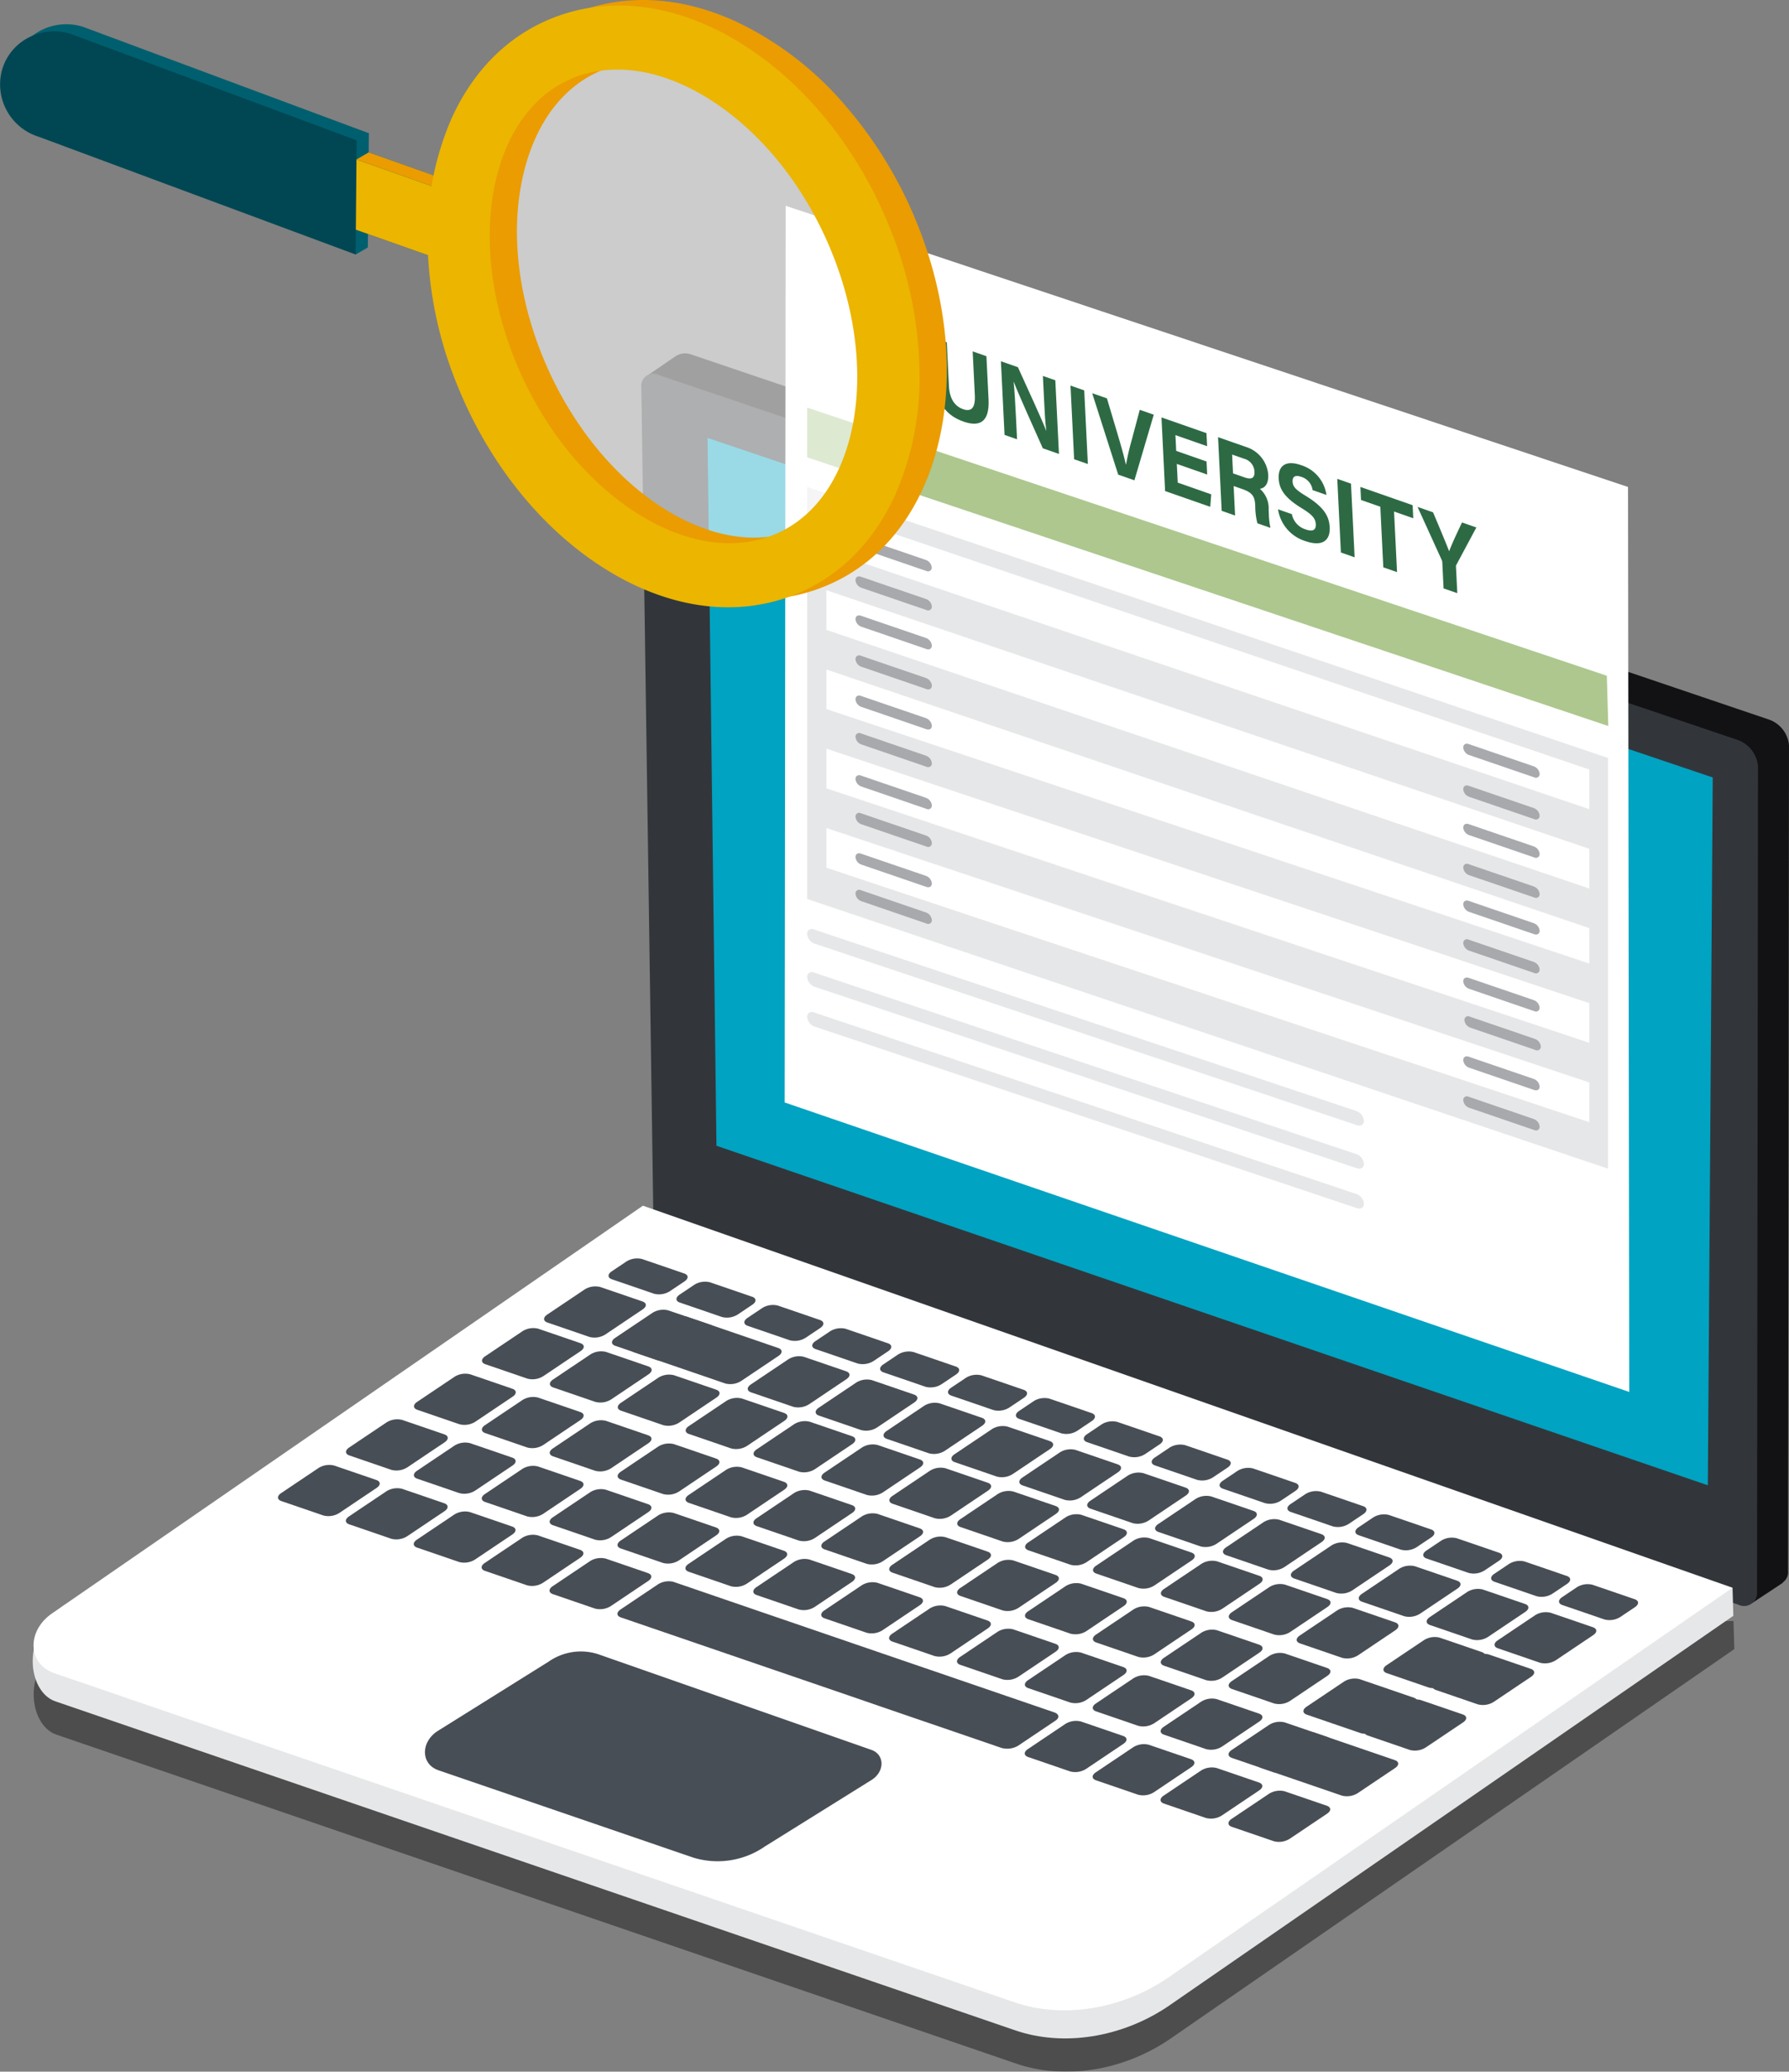
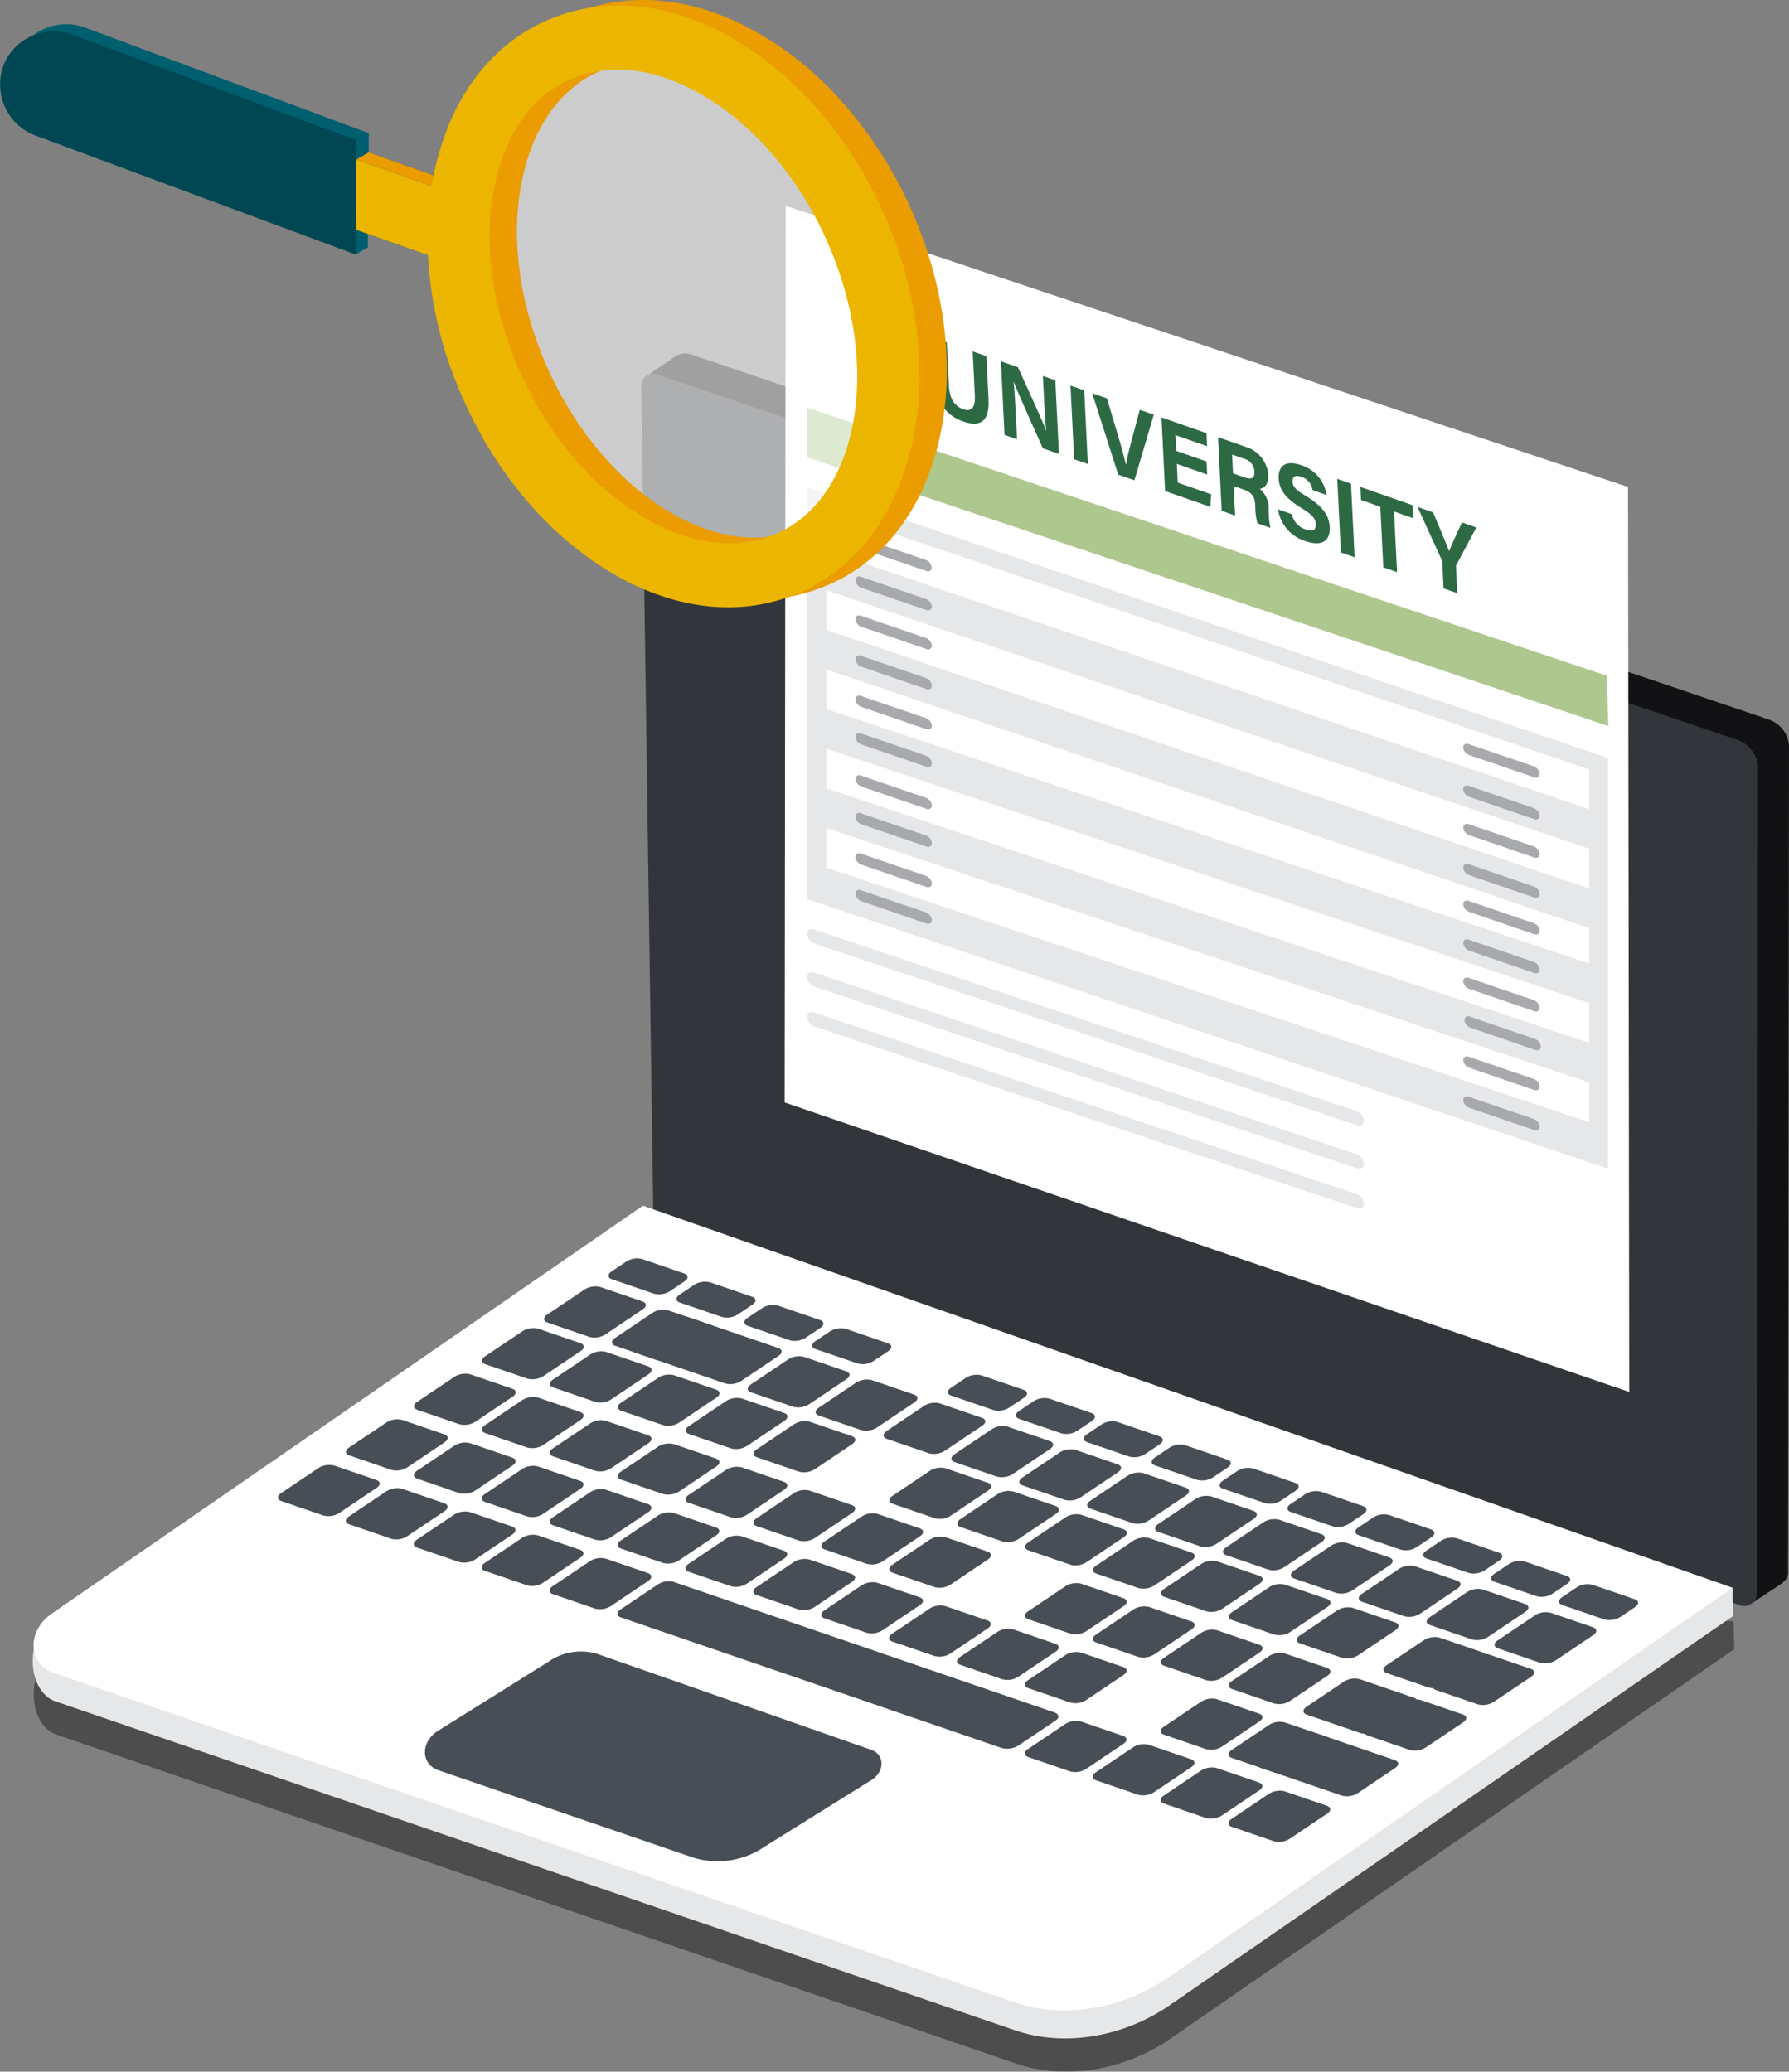
<svg xmlns="http://www.w3.org/2000/svg" id="Group_1287" data-name="Group 1287" width="249.599" height="288.989" viewBox="0 0 249.599 288.989">
  <rect x="0" y="0" width="249.599" height="288.989" fill="#808080" stroke="none" />
  <defs>
    <clipPath id="clip-path">
      <rect id="Rectangle_6346" data-name="Rectangle 6346" width="249.599" height="288.989" fill="none" />
    </clipPath>
    <clipPath id="clip-path-3">
      <rect id="Rectangle_6342" data-name="Rectangle 6342" width="237.269" height="62.864" fill="none" />
    </clipPath>
    <clipPath id="clip-path-4">
      <path id="Path_24014" data-name="Path 24014" d="M256.571,807.564l.667.228,4.406-2.835-.585-.2Z" transform="translate(-256.571 -804.757)" fill="none" />
    </clipPath>
    <clipPath id="clip-path-6">
      <rect id="Rectangle_6344" data-name="Rectangle 6344" width="59.961" height="74.989" fill="none" />
    </clipPath>
  </defs>
  <g id="Group_1286" data-name="Group 1286" clip-path="url(#clip-path)">
    <g id="Group_1278" data-name="Group 1278">
      <g id="Group_1277" data-name="Group 1277" clip-path="url(#clip-path)">
        <path id="Path_23898" data-name="Path 23898" d="M294.206,158.947a2.382,2.382,0,0,1,1.894-.173l150.45,50.957a4.18,4.18,0,0,1,2.81,3.612l-.137,115.14a1.715,1.715,0,0,1-.714,1.6l0,.063-4.289,2.833-1.087-3.923L297.988,279.373a4.211,4.211,0,0,1-2.731-3.612l-1.618-111.4-.847.748-2.966-3.186,4.319-2.967Z" transform="translate(-199.761 -109.359)" fill="#121214" />
        <path id="Path_23899" data-name="Path 23899" d="M290.458,168.059l150.514,50.9a4.311,4.311,0,0,1,2.768,3.631L443.6,337.781a1.809,1.809,0,0,1-2.609,1.778l-148.65-50.944a4.278,4.278,0,0,1-2.727-3.591l-1.666-115.209a1.7,1.7,0,0,1,2.507-1.756" transform="translate(-198.468 -115.714)" fill="#32363b" />
-         <path id="Path_23900" data-name="Path 23900" d="M457.215,342.684,318.9,295.32l-1.246-98.74L457.9,243.946Z" transform="translate(-218.94 -135.492)" fill="#00a3c1" />
        <g id="Group_1276" data-name="Group 1276" transform="translate(4.701 226.125)" opacity="0.4">
          <g id="Group_1275" data-name="Group 1275">
            <g id="Group_1274" data-name="Group 1274" clip-path="url(#clip-path-3)">
              <path id="Path_23901" data-name="Path 23901" d="M252.4,731.582l-78.9,54.5c-6.485,4.35-14.6,5.62-21.275,3.33L18.256,743.5c-3.753-1.286-5.1-9.3,1.526-13.571l232.5-2.264Z" transform="translate(-15.127 -727.666)" />
            </g>
          </g>
        </g>
        <path id="Path_23902" data-name="Path 23902" d="M251.958,716.647l-78.9,54.5c-6.485,4.35-14.6,5.619-21.275,3.33L17.817,728.566c-3.753-1.286-5.1-9.3,1.526-13.571l232.5-2.264Z" transform="translate(-10.124 -491.247)" fill="#e6e7e8" />
        <path id="Path_23903" data-name="Path 23903" d="M252.1,594.523l-78.9,54.5c-6.485,4.35-14.6,5.619-21.275,3.33L17.958,606.445c-3.753-1.286-3.889-5.948-.246-8.392l82.367-56.824Z" transform="translate(-10.38 -373.039)" fill="#fff" />
        <path id="Path_23904" data-name="Path 23904" d="M700.423,714.021l5.871,2.012a2.83,2.83,0,0,0,2.2-.344l2.046-1.372c.6-.4.584-.9-.032-1.11l-5.872-2.012a2.832,2.832,0,0,0-2.2.345l-2.046,1.373c-.6.4-.584.9.033,1.109" transform="translate(-482.438 -490.123)" fill="#484e55" />
        <path id="Path_23905" data-name="Path 23905" d="M669.943,703.577l5.871,2.012a2.828,2.828,0,0,0,2.2-.345l2.046-1.372c.6-.4.584-.9-.033-1.11l-5.871-2.012a2.832,2.832,0,0,0-2.2.345l-2.046,1.372c-.6.4-.584.9.033,1.109" transform="translate(-461.43 -482.924)" fill="#484e55" />
        <path id="Path_23906" data-name="Path 23906" d="M639.463,693.132l5.871,2.012a2.828,2.828,0,0,0,2.2-.344l2.046-1.372c.6-.4.584-.9-.033-1.11l-5.871-2.012a2.833,2.833,0,0,0-2.2.345l-2.046,1.372c-.6.4-.584.9.033,1.109" transform="translate(-440.422 -475.725)" fill="#484e55" />
        <path id="Path_23907" data-name="Path 23907" d="M608.982,682.687l5.872,2.012a2.83,2.83,0,0,0,2.2-.344l2.046-1.372c.6-.4.584-.9-.033-1.11L613.2,679.86a2.834,2.834,0,0,0-2.2.344l-2.046,1.373c-.6.4-.584.9.033,1.109" transform="translate(-419.413 -468.526)" fill="#484e55" />
        <path id="Path_23908" data-name="Path 23908" d="M578.5,672.242l5.871,2.012a2.833,2.833,0,0,0,2.2-.345l2.046-1.372c.6-.4.584-.9-.033-1.109l-5.871-2.012a2.834,2.834,0,0,0-2.2.344l-2.046,1.373c-.6.4-.584.9.033,1.109" transform="translate(-398.405 -461.327)" fill="#484e55" />
        <path id="Path_23909" data-name="Path 23909" d="M548.023,661.8l5.872,2.012a2.83,2.83,0,0,0,2.2-.344l2.046-1.372c.6-.4.584-.9-.033-1.11l-5.871-2.012a2.833,2.833,0,0,0-2.2.344l-2.046,1.373c-.6.4-.584.9.033,1.109" transform="translate(-377.397 -454.127)" fill="#484e55" />
        <path id="Path_23910" data-name="Path 23910" d="M517.543,651.353l5.871,2.012a2.83,2.83,0,0,0,2.2-.344l2.046-1.372c.6-.4.584-.9-.033-1.109l-5.871-2.012a2.834,2.834,0,0,0-2.2.344l-2.046,1.373c-.6.4-.584.9.033,1.109" transform="translate(-356.389 -446.929)" fill="#484e55" />
        <path id="Path_23911" data-name="Path 23911" d="M487.063,640.907l5.871,2.012a2.832,2.832,0,0,0,2.2-.344l2.046-1.372c.6-.4.584-.9-.033-1.109l-5.871-2.012a2.831,2.831,0,0,0-2.2.344L487.03,639.8c-.6.4-.584.9.033,1.109" transform="translate(-335.381 -439.729)" fill="#484e55" />
        <path id="Path_23912" data-name="Path 23912" d="M456.582,630.463l5.872,2.012a2.828,2.828,0,0,0,2.2-.344l2.046-1.372c.6-.4.584-.9-.033-1.11l-5.872-2.012a2.833,2.833,0,0,0-2.2.344l-2.046,1.373c-.6.4-.584.9.033,1.109" transform="translate(-314.372 -432.531)" fill="#484e55" />
        <path id="Path_23913" data-name="Path 23913" d="M426.1,620.018l5.871,2.012a2.83,2.83,0,0,0,2.2-.344l2.046-1.372c.6-.4.584-.9-.033-1.11l-5.871-2.012a2.833,2.833,0,0,0-2.2.345l-2.046,1.372c-.6.4-.584.9.033,1.109" transform="translate(-293.363 -425.331)" fill="#484e55" />
-         <path id="Path_23914" data-name="Path 23914" d="M395.622,609.572l5.872,2.012a2.831,2.831,0,0,0,2.2-.344l2.046-1.373c.6-.4.584-.9-.033-1.11l-5.871-2.012a2.832,2.832,0,0,0-2.2.345l-2.046,1.372c-.6.4-.584.9.033,1.109" transform="translate(-272.355 -418.132)" fill="#484e55" />
        <path id="Path_23915" data-name="Path 23915" d="M365.141,599.127l5.872,2.012a2.83,2.83,0,0,0,2.2-.344l2.046-1.372c.6-.4.584-.9-.033-1.11l-5.871-2.012a2.832,2.832,0,0,0-2.2.344l-2.046,1.373c-.6.4-.584.9.033,1.109" transform="translate(-251.347 -410.933)" fill="#484e55" />
        <path id="Path_23916" data-name="Path 23916" d="M334.66,588.684l5.872,2.012a2.831,2.831,0,0,0,2.2-.344l2.046-1.372c.6-.4.584-.9-.033-1.11l-5.871-2.012a2.834,2.834,0,0,0-2.2.344l-2.046,1.373c-.6.4-.584.9.033,1.109" transform="translate(-230.338 -403.734)" fill="#484e55" />
        <path id="Path_23917" data-name="Path 23917" d="M304.181,578.238l5.872,2.012a2.829,2.829,0,0,0,2.2-.344l2.046-1.372c.6-.4.584-.9-.033-1.109l-5.871-2.012a2.831,2.831,0,0,0-2.2.344l-2.046,1.373c-.6.4-.584.9.033,1.109" transform="translate(-209.33 -396.535)" fill="#484e55" />
        <path id="Path_23918" data-name="Path 23918" d="M273.7,567.794l5.871,2.012a2.829,2.829,0,0,0,2.2-.345l2.046-1.372c.6-.4.584-.9-.033-1.109l-5.871-2.012a2.833,2.833,0,0,0-2.2.344l-2.046,1.373c-.6.4-.584.9.033,1.109" transform="translate(-188.322 -389.336)" fill="#484e55" />
        <path id="Path_23919" data-name="Path 23919" d="M671.469,728.731l5.871,2.013a2.832,2.832,0,0,0,2.2-.345l5.212-3.5c.6-.4.584-.9-.032-1.11l-5.871-2.012a2.831,2.831,0,0,0-2.2.344l-5.212,3.5c-.6.4-.584.9.033,1.109" transform="translate(-462.482 -498.798)" fill="#484e55" />
        <path id="Path_23920" data-name="Path 23920" d="M640.989,718.287l5.871,2.012a2.836,2.836,0,0,0,2.2-.345l5.212-3.5c.6-.4.584-.9-.033-1.11l-5.871-2.012a2.832,2.832,0,0,0-2.2.344l-5.213,3.5c-.6.4-.584.9.033,1.109" transform="translate(-441.473 -491.599)" fill="#484e55" />
        <path id="Path_23921" data-name="Path 23921" d="M610.508,707.842l5.872,2.013a2.832,2.832,0,0,0,2.2-.345l5.213-3.5c.6-.4.584-.9-.033-1.109l-5.872-2.012a2.831,2.831,0,0,0-2.2.344l-5.213,3.5c-.6.4-.584.9.033,1.109" transform="translate(-420.465 -484.4)" fill="#484e55" />
        <path id="Path_23922" data-name="Path 23922" d="M580.028,697.4l5.872,2.012a2.83,2.83,0,0,0,2.2-.344l5.213-3.5c.6-.4.584-.9-.033-1.109l-5.871-2.012a2.829,2.829,0,0,0-2.2.344l-5.213,3.5c-.6.4-.584.9.033,1.109" transform="translate(-399.456 -477.201)" fill="#484e55" />
        <path id="Path_23923" data-name="Path 23923" d="M549.549,686.952l5.871,2.012a2.834,2.834,0,0,0,2.2-.344l5.212-3.5c.6-.4.584-.9-.032-1.11L556.929,682a2.831,2.831,0,0,0-2.2.344l-5.212,3.5c-.6.4-.584.9.033,1.11" transform="translate(-378.449 -470.002)" fill="#484e55" />
        <path id="Path_23924" data-name="Path 23924" d="M519.069,676.508l5.871,2.012a2.832,2.832,0,0,0,2.2-.344l5.213-3.5c.6-.4.584-.9-.033-1.109l-5.871-2.012a2.833,2.833,0,0,0-2.2.345l-5.212,3.5c-.6.4-.584.9.033,1.11" transform="translate(-357.441 -462.803)" fill="#484e55" />
        <path id="Path_23925" data-name="Path 23925" d="M488.589,666.062l5.871,2.012a2.833,2.833,0,0,0,2.2-.345l5.212-3.5c.6-.4.584-.9-.032-1.11l-5.871-2.012a2.833,2.833,0,0,0-2.2.344l-5.212,3.5c-.6.4-.584.9.033,1.11" transform="translate(-336.432 -455.603)" fill="#484e55" />
        <path id="Path_23926" data-name="Path 23926" d="M458.108,655.618l5.872,2.012a2.831,2.831,0,0,0,2.2-.344l5.212-3.5c.6-.4.584-.9-.033-1.109l-5.871-2.012a2.83,2.83,0,0,0-2.2.344l-5.213,3.5c-.6.4-.584.9.033,1.11" transform="translate(-315.423 -448.405)" fill="#484e55" />
        <path id="Path_23927" data-name="Path 23927" d="M427.628,645.173l5.871,2.012a2.832,2.832,0,0,0,2.2-.345l5.212-3.5c.6-.4.584-.9-.032-1.109l-5.871-2.012a2.83,2.83,0,0,0-2.2.344l-5.213,3.5c-.6.4-.584.9.033,1.11" transform="translate(-294.415 -441.206)" fill="#484e55" />
        <path id="Path_23928" data-name="Path 23928" d="M397.148,634.728l5.871,2.012a2.833,2.833,0,0,0,2.2-.345l5.212-3.5c.6-.4.584-.9-.032-1.109l-5.872-2.012a2.83,2.83,0,0,0-2.2.344l-5.213,3.5c-.6.4-.584.9.033,1.11" transform="translate(-273.407 -434.006)" fill="#484e55" />
        <path id="Path_23929" data-name="Path 23929" d="M366.667,624.283l5.872,2.012a2.83,2.83,0,0,0,2.2-.344l5.212-3.5c.6-.4.584-.9-.032-1.109l-5.871-2.012a2.83,2.83,0,0,0-2.2.344l-5.213,3.5c-.6.4-.584.9.033,1.11" transform="translate(-252.398 -426.807)" fill="#484e55" />
        <path id="Path_23930" data-name="Path 23930" d="M336.186,613.838l5.871,2.012a2.834,2.834,0,0,0,2.2-.344l5.213-3.5c.6-.4.584-.9-.033-1.109l-5.872-2.012a2.83,2.83,0,0,0-2.2.344l-5.213,3.5c-.6.4-.584.9.033,1.109" transform="translate(-231.389 -419.608)" fill="#484e55" />
        <path id="Path_23931" data-name="Path 23931" d="M283.56,595.8l12.754,4.371a2.831,2.831,0,0,0,2.2-.345l5.213-3.5c.6-.4.584-.9-.033-1.109l-12.754-4.37a2.833,2.833,0,0,0-2.2.344l-5.213,3.5c-.6.4-.584.9.033,1.109" transform="translate(-195.117 -407.178)" fill="#484e55" />
        <path id="Path_23932" data-name="Path 23932" d="M275.227,592.949l5.871,2.012a2.832,2.832,0,0,0,2.2-.344l5.213-3.5c.6-.4.584-.9-.032-1.109L282.607,588a2.832,2.832,0,0,0-2.2.344l-5.212,3.5c-.6.4-.584.9.033,1.11" transform="translate(-189.373 -405.21)" fill="#484e55" />
        <path id="Path_23933" data-name="Path 23933" d="M244.747,582.5l5.871,2.012a2.833,2.833,0,0,0,2.2-.345l5.212-3.5c.6-.4.584-.9-.032-1.109l-5.872-2.012a2.83,2.83,0,0,0-2.2.344l-5.212,3.5c-.6.4-.584.9.033,1.11" transform="translate(-168.365 -398.011)" fill="#484e55" />
        <path id="Path_23934" data-name="Path 23934" d="M643.6,747.424l5.871,2.012a2.833,2.833,0,0,0,2.2-.345l5.212-3.5c.6-.4.584-.9-.032-1.11l-5.871-2.012a2.828,2.828,0,0,0-2.2.344l-5.212,3.5c-.6.4-.584.9.033,1.109" transform="translate(-443.274 -511.681)" fill="#484e55" />
        <path id="Path_23935" data-name="Path 23935" d="M621.6,739.885l5.871,2.012a2.831,2.831,0,0,0,2.2-.345l5.212-3.5c.6-.4.585-.9-.032-1.109l-5.871-2.012a2.831,2.831,0,0,0-2.2.345l-5.212,3.5c-.6.4-.584.9.033,1.11" transform="translate(-428.112 -506.486)" fill="#484e55" />
        <path id="Path_23936" data-name="Path 23936" d="M582.641,726.534l5.871,2.012a2.833,2.833,0,0,0,2.2-.344l5.212-3.5c.6-.4.584-.9-.032-1.11l-5.871-2.012a2.83,2.83,0,0,0-2.2.344l-5.213,3.5c-.6.4-.584.9.033,1.11" transform="translate(-401.257 -497.283)" fill="#484e55" />
        <path id="Path_23937" data-name="Path 23937" d="M552.161,716.089l5.871,2.012a2.832,2.832,0,0,0,2.2-.345l5.212-3.5c.6-.4.584-.9-.032-1.109l-5.872-2.012a2.83,2.83,0,0,0-2.2.344l-5.213,3.5c-.6.4-.584.9.033,1.11" transform="translate(-380.249 -490.084)" fill="#484e55" />
        <path id="Path_23938" data-name="Path 23938" d="M521.681,705.644l5.871,2.012a2.833,2.833,0,0,0,2.2-.345l5.212-3.5c.6-.4.584-.9-.032-1.109l-5.872-2.012a2.83,2.83,0,0,0-2.2.344l-5.213,3.5c-.6.4-.584.9.033,1.11" transform="translate(-359.241 -482.885)" fill="#484e55" />
        <path id="Path_23939" data-name="Path 23939" d="M491.2,695.2l5.871,2.012a2.833,2.833,0,0,0,2.2-.345l5.212-3.5c.6-.4.585-.9-.032-1.11l-5.871-2.012a2.83,2.83,0,0,0-2.2.345l-5.213,3.5c-.6.4-.584.9.033,1.11" transform="translate(-338.233 -475.686)" fill="#484e55" />
        <path id="Path_23940" data-name="Path 23940" d="M460.72,684.754l5.871,2.012a2.829,2.829,0,0,0,2.2-.345l5.213-3.5c.6-.4.584-.9-.033-1.11L468.1,679.8a2.83,2.83,0,0,0-2.2.344l-5.213,3.5c-.6.4-.584.9.033,1.11" transform="translate(-317.224 -468.487)" fill="#484e55" />
        <path id="Path_23941" data-name="Path 23941" d="M430.24,674.31l5.872,2.012a2.831,2.831,0,0,0,2.2-.344l5.213-3.5c.6-.4.584-.9-.033-1.109l-5.872-2.012a2.827,2.827,0,0,0-2.2.344l-5.213,3.5c-.6.4-.584.9.033,1.11" transform="translate(-296.216 -461.288)" fill="#484e55" />
        <path id="Path_23942" data-name="Path 23942" d="M399.76,663.865l5.872,2.012a2.83,2.83,0,0,0,2.2-.344l5.213-3.5c.6-.4.584-.9-.033-1.109l-5.871-2.012a2.831,2.831,0,0,0-2.2.344l-5.213,3.5c-.6.4-.584.9.033,1.109" transform="translate(-275.207 -454.089)" fill="#484e55" />
-         <path id="Path_23943" data-name="Path 23943" d="M369.28,653.42l5.871,2.012a2.831,2.831,0,0,0,2.2-.344l5.213-3.5c.6-.4.584-.9-.033-1.109l-5.871-2.012a2.831,2.831,0,0,0-2.2.344l-5.212,3.5c-.6.4-.584.9.033,1.11" transform="translate(-254.199 -446.89)" fill="#484e55" />
        <path id="Path_23944" data-name="Path 23944" d="M338.8,642.975l5.871,2.012a2.83,2.83,0,0,0,2.2-.344l5.213-3.5c.6-.4.584-.9-.033-1.11l-5.871-2.012a2.83,2.83,0,0,0-2.2.345l-5.212,3.5c-.6.4-.584.9.033,1.11" transform="translate(-233.191 -439.691)" fill="#484e55" />
        <path id="Path_23945" data-name="Path 23945" d="M308.319,632.53l5.872,2.012a2.83,2.83,0,0,0,2.2-.344l5.213-3.5c.6-.4.584-.9-.033-1.109L315.7,627.58a2.83,2.83,0,0,0-2.2.344l-5.213,3.5c-.6.4-.584.9.033,1.11" transform="translate(-212.182 -432.491)" fill="#484e55" />
        <path id="Path_23946" data-name="Path 23946" d="M277.839,622.085l5.872,2.012a2.829,2.829,0,0,0,2.2-.344l5.212-3.5c.6-.4.584-.9-.032-1.109l-5.871-2.012a2.83,2.83,0,0,0-2.2.344l-5.213,3.5c-.6.4-.584.9.033,1.11" transform="translate(-191.174 -425.292)" fill="#484e55" />
        <path id="Path_23947" data-name="Path 23947" d="M247.359,611.641l5.871,2.012a2.83,2.83,0,0,0,2.2-.345l5.212-3.5c.6-.4.585-.9-.032-1.11l-5.871-2.012a2.827,2.827,0,0,0-2.2.344l-5.213,3.5c-.6.4-.584.9.033,1.109" transform="translate(-170.166 -418.093)" fill="#484e55" />
        <path id="Path_23948" data-name="Path 23948" d="M216.879,601.2l5.871,2.012a2.831,2.831,0,0,0,2.2-.345l5.212-3.5c.6-.4.584-.9-.033-1.109l-5.871-2.012a2.83,2.83,0,0,0-2.2.344l-5.213,3.5c-.6.4-.584.9.033,1.11" transform="translate(-149.157 -410.894)" fill="#484e55" />
        <path id="Path_23949" data-name="Path 23949" d="M613.066,767.9l5.871,2.012a2.831,2.831,0,0,0,2.2-.344l5.212-3.5c.6-.4.584-.9-.032-1.11l-5.871-2.012a2.83,2.83,0,0,0-2.2.344l-5.213,3.5c-.6.4-.584.9.033,1.109" transform="translate(-422.228 -525.798)" fill="#484e55" />
        <path id="Path_23950" data-name="Path 23950" d="M585.673,758.518l7.548,2.586a2.831,2.831,0,0,0,2.2-.344l5.212-3.5c.6-.4.584-.9-.033-1.11l-7.548-2.586a2.83,2.83,0,0,0-2.2.344l-5.213,3.5c-.6.4-.584.9.033,1.109" transform="translate(-403.347 -519.328)" fill="#484e55" />
        <path id="Path_23951" data-name="Path 23951" d="M552.106,747.015l5.871,2.012a2.831,2.831,0,0,0,2.2-.345l5.212-3.5c.6-.4.584-.9-.032-1.11l-5.871-2.012a2.829,2.829,0,0,0-2.2.345l-5.213,3.5c-.6.4-.584.9.033,1.109" transform="translate(-380.211 -511.4)" fill="#484e55" />
        <path id="Path_23952" data-name="Path 23952" d="M521.625,736.57l5.872,2.012a2.827,2.827,0,0,0,2.2-.344l5.213-3.5c.6-.4.584-.9-.033-1.11l-5.871-2.012a2.83,2.83,0,0,0-2.2.344l-5.213,3.5c-.6.4-.584.9.033,1.109" transform="translate(-359.203 -504.201)" fill="#484e55" />
        <path id="Path_23953" data-name="Path 23953" d="M491.145,726.125l5.872,2.012a2.828,2.828,0,0,0,2.2-.345l5.213-3.5c.6-.4.584-.9-.033-1.109l-5.871-2.012a2.83,2.83,0,0,0-2.2.345l-5.213,3.5c-.6.4-.584.9.033,1.109" transform="translate(-338.194 -497.002)" fill="#484e55" />
        <path id="Path_23954" data-name="Path 23954" d="M460.665,715.68l5.872,2.012a2.828,2.828,0,0,0,2.2-.344l5.213-3.5c.6-.4.584-.9-.033-1.11l-5.871-2.012a2.828,2.828,0,0,0-2.2.344l-5.213,3.5c-.6.4-.584.9.033,1.109" transform="translate(-317.186 -489.802)" fill="#484e55" />
-         <path id="Path_23955" data-name="Path 23955" d="M430.185,705.236l5.872,2.012a2.831,2.831,0,0,0,2.2-.344l5.213-3.5c.6-.4.584-.9-.033-1.11l-5.871-2.012a2.83,2.83,0,0,0-2.2.344l-5.213,3.5c-.6.4-.584.9.033,1.109" transform="translate(-296.178 -482.604)" fill="#484e55" />
        <path id="Path_23956" data-name="Path 23956" d="M399.705,694.791l5.871,2.012a2.832,2.832,0,0,0,2.2-.344l5.213-3.5c.6-.4.584-.9-.033-1.11l-5.871-2.012a2.833,2.833,0,0,0-2.2.344l-5.212,3.5c-.6.4-.584.9.033,1.109" transform="translate(-275.17 -475.405)" fill="#484e55" />
        <path id="Path_23957" data-name="Path 23957" d="M369.225,684.346l5.871,2.012a2.831,2.831,0,0,0,2.2-.344l5.213-3.5c.6-.4.584-.9-.033-1.109l-5.871-2.012a2.832,2.832,0,0,0-2.2.344l-5.213,3.5c-.6.4-.584.9.033,1.109" transform="translate(-254.161 -468.206)" fill="#484e55" />
        <path id="Path_23958" data-name="Path 23958" d="M338.744,673.9l5.871,2.012a2.83,2.83,0,0,0,2.2-.345l5.212-3.5c.6-.4.584-.9-.032-1.11l-5.871-2.012a2.832,2.832,0,0,0-2.2.345l-5.212,3.5c-.6.4-.584.9.033,1.109" transform="translate(-233.152 -461.006)" fill="#484e55" />
        <path id="Path_23959" data-name="Path 23959" d="M308.264,663.457l5.871,2.012a2.832,2.832,0,0,0,2.2-.345l5.213-3.5c.6-.4.584-.9-.033-1.109l-5.871-2.012a2.832,2.832,0,0,0-2.2.344l-5.213,3.5c-.6.4-.584.9.033,1.109" transform="translate(-212.144 -453.808)" fill="#484e55" />
        <path id="Path_23960" data-name="Path 23960" d="M277.784,653.012l5.872,2.012a2.827,2.827,0,0,0,2.2-.344l5.212-3.5c.6-.4.584-.9-.032-1.11l-5.872-2.012a2.831,2.831,0,0,0-2.2.344l-5.213,3.5c-.6.4-.584.9.033,1.109" transform="translate(-191.136 -446.609)" fill="#484e55" />
        <path id="Path_23961" data-name="Path 23961" d="M247.3,642.567l5.871,2.012a2.83,2.83,0,0,0,2.2-.344l5.212-3.5c.6-.4.584-.9-.033-1.11l-5.871-2.012a2.833,2.833,0,0,0-2.2.344l-5.213,3.5c-.6.4-.584.9.033,1.109" transform="translate(-170.128 -439.409)" fill="#484e55" />
        <path id="Path_23962" data-name="Path 23962" d="M216.824,632.122l5.871,2.012a2.832,2.832,0,0,0,2.2-.344l5.213-3.5c.6-.4.584-.9-.033-1.11l-5.872-2.012a2.832,2.832,0,0,0-2.2.344l-5.213,3.5c-.6.4-.584.9.033,1.109" transform="translate(-149.119 -432.21)" fill="#484e55" />
        <path id="Path_23963" data-name="Path 23963" d="M186.343,621.677l5.872,2.012a2.83,2.83,0,0,0,2.2-.344l5.213-3.5c.6-.4.584-.9-.033-1.11l-5.872-2.012a2.831,2.831,0,0,0-2.2.344l-5.213,3.5c-.6.4-.584.9.033,1.109" transform="translate(-128.111 -425.011)" fill="#484e55" />
        <path id="Path_23964" data-name="Path 23964" d="M565.09,782.409l11.291,3.869a2.83,2.83,0,0,0,2.2-.344l5.213-3.5c.6-.4.584-.9-.033-1.109l-11.291-3.87a2.831,2.831,0,0,0-2.2.344l-5.213,3.5c-.6.4-.584.9.033,1.11" transform="translate(-389.16 -535.795)" fill="#484e55" />
        <path id="Path_23965" data-name="Path 23965" d="M552.051,777.942l5.871,2.012a2.831,2.831,0,0,0,2.2-.345l5.212-3.5c.6-.4.584-.9-.033-1.11l-5.871-2.012a2.829,2.829,0,0,0-2.2.344l-5.212,3.5c-.6.4-.584.9.033,1.11" transform="translate(-380.173 -532.716)" fill="#484e55" />
        <path id="Path_23966" data-name="Path 23966" d="M521.57,767.5l5.871,2.012a2.832,2.832,0,0,0,2.2-.345l5.212-3.5c.6-.4.584-.9-.033-1.109l-5.871-2.012a2.829,2.829,0,0,0-2.2.344l-5.213,3.5c-.6.4-.584.9.033,1.11" transform="translate(-359.164 -525.516)" fill="#484e55" />
-         <path id="Path_23967" data-name="Path 23967" d="M491.09,757.052l5.872,2.012a2.833,2.833,0,0,0,2.2-.344l5.213-3.5c.6-.4.584-.9-.033-1.109L498.47,752.1a2.83,2.83,0,0,0-2.2.344l-5.213,3.5c-.6.4-.584.9.033,1.11" transform="translate(-338.156 -518.318)" fill="#484e55" />
        <path id="Path_23968" data-name="Path 23968" d="M460.61,746.606l5.872,2.012a2.83,2.83,0,0,0,2.2-.344l5.212-3.5c.6-.4.585-.9-.032-1.109l-5.871-2.012a2.831,2.831,0,0,0-2.2.344l-5.213,3.5c-.6.4-.584.9.033,1.11" transform="translate(-317.148 -511.118)" fill="#484e55" />
        <path id="Path_23969" data-name="Path 23969" d="M430.13,736.162,436,738.174a2.833,2.833,0,0,0,2.2-.344l5.213-3.5c.6-.4.584-.9-.033-1.109l-5.871-2.012a2.831,2.831,0,0,0-2.2.344l-5.212,3.5c-.6.4-.584.9.033,1.11" transform="translate(-296.14 -503.919)" fill="#484e55" />
        <path id="Path_23970" data-name="Path 23970" d="M399.65,725.717l5.871,2.012a2.832,2.832,0,0,0,2.2-.345l5.212-3.5c.6-.4.584-.9-.032-1.109l-5.871-2.012a2.831,2.831,0,0,0-2.2.345l-5.212,3.5c-.6.4-.584.9.033,1.11" transform="translate(-275.132 -496.72)" fill="#484e55" />
        <path id="Path_23971" data-name="Path 23971" d="M369.169,715.273l5.871,2.012a2.832,2.832,0,0,0,2.2-.345l5.212-3.5c.6-.4.584-.9-.032-1.109l-5.871-2.012a2.829,2.829,0,0,0-2.2.344l-5.212,3.5c-.6.4-.584.9.033,1.109" transform="translate(-254.123 -489.521)" fill="#484e55" />
        <path id="Path_23972" data-name="Path 23972" d="M338.689,704.828l5.872,2.012a2.833,2.833,0,0,0,2.2-.344l5.212-3.5c.6-.4.584-.9-.033-1.109l-5.871-2.012a2.827,2.827,0,0,0-2.2.344l-5.213,3.5c-.6.4-.584.9.033,1.11" transform="translate(-233.114 -482.322)" fill="#484e55" />
        <path id="Path_23973" data-name="Path 23973" d="M308.209,694.383l5.871,2.012a2.833,2.833,0,0,0,2.2-.344l5.212-3.5c.6-.4.584-.9-.032-1.109l-5.871-2.012a2.831,2.831,0,0,0-2.2.344l-5.213,3.5c-.6.4-.584.9.033,1.11" transform="translate(-212.106 -475.123)" fill="#484e55" />
        <path id="Path_23974" data-name="Path 23974" d="M277.729,683.937l5.871,2.012a2.831,2.831,0,0,0,2.2-.344l5.212-3.5c.6-.4.584-.9-.033-1.11l-5.871-2.012a2.83,2.83,0,0,0-2.2.344l-5.213,3.5c-.6.4-.584.9.033,1.11" transform="translate(-191.098 -467.924)" fill="#484e55" />
        <path id="Path_23975" data-name="Path 23975" d="M247.248,673.493l5.872,2.012a2.83,2.83,0,0,0,2.2-.344l5.213-3.5c.6-.4.584-.9-.033-1.11l-5.871-2.012a2.829,2.829,0,0,0-2.2.344l-5.213,3.5c-.6.4-.584.9.033,1.11" transform="translate(-170.089 -460.725)" fill="#484e55" />
        <path id="Path_23976" data-name="Path 23976" d="M216.768,663.048l5.871,2.012a2.832,2.832,0,0,0,2.2-.345l5.212-3.5c.6-.4.584-.9-.033-1.109l-5.871-2.012a2.83,2.83,0,0,0-2.2.345l-5.212,3.5c-.6.4-.584.9.033,1.11" transform="translate(-149.081 -453.526)" fill="#484e55" />
        <path id="Path_23977" data-name="Path 23977" d="M186.288,652.6l5.872,2.012a2.832,2.832,0,0,0,2.2-.345l5.213-3.5c.6-.4.584-.9-.033-1.11l-5.871-2.012a2.832,2.832,0,0,0-2.2.345l-5.213,3.5c-.6.4-.584.9.033,1.11" transform="translate(-128.073 -446.327)" fill="#484e55" />
        <path id="Path_23978" data-name="Path 23978" d="M155.809,642.159l5.871,2.012a2.832,2.832,0,0,0,2.2-.345l5.213-3.5c.6-.4.584-.9-.032-1.109l-5.871-2.012a2.83,2.83,0,0,0-2.2.344l-5.212,3.5c-.6.4-.584.9.033,1.11" transform="translate(-107.065 -439.128)" fill="#484e55" />
        <path id="Path_23979" data-name="Path 23979" d="M552,808.867l5.872,2.012a2.829,2.829,0,0,0,2.2-.344l5.212-3.5c.6-.4.584-.9-.032-1.11l-5.872-2.012a2.829,2.829,0,0,0-2.2.345l-5.213,3.5c-.6.4-.584.9.033,1.11" transform="translate(-380.135 -554.031)" fill="#484e55" />
        <path id="Path_23980" data-name="Path 23980" d="M521.515,798.423l5.872,2.012a2.83,2.83,0,0,0,2.2-.344l5.213-3.5c.6-.4.584-.9-.033-1.11l-5.871-2.012a2.831,2.831,0,0,0-2.2.344l-5.213,3.5c-.6.4-.584.9.033,1.11" transform="translate(-359.126 -546.832)" fill="#484e55" />
        <path id="Path_23981" data-name="Path 23981" d="M491.035,787.978l5.872,2.012a2.83,2.83,0,0,0,2.2-.344l5.213-3.5c.6-.4.584-.9-.033-1.11l-5.872-2.012a2.831,2.831,0,0,0-2.2.344l-5.213,3.5c-.6.4-.584.9.033,1.109" transform="translate(-338.118 -539.633)" fill="#484e55" />
        <path id="Path_23982" data-name="Path 23982" d="M460.555,777.532l5.871,2.012a2.83,2.83,0,0,0,2.2-.344l5.213-3.5c.6-.4.584-.9-.033-1.109l-5.871-2.012a2.833,2.833,0,0,0-2.2.344l-5.212,3.5c-.6.4-.584.9.033,1.11" transform="translate(-317.11 -532.434)" fill="#484e55" />
        <path id="Path_23983" data-name="Path 23983" d="M285.053,709.914l4.184,1.434,1.688.579L295.8,713.6l4.025,1.379,6.563,2.249,4.025,1.379,6.563,2.249L321,722.232l6.563,2.249,10.588,3.628c.689.236.763.753.164,1.154l-5.213,3.5a2.979,2.979,0,0,1-2.332.3l-10.588-3.628-6.563-2.249L309.6,725.8l-6.563-2.249-4.025-1.379-6.563-2.249-4.025-1.379-4.875-1.671-1.688-.578-4.184-1.434c-.617-.211-.631-.708-.033-1.11l5.213-3.5a2.83,2.83,0,0,1,2.2-.344" transform="translate(-191.06 -489.24)" fill="#484e55" />
        <path id="Path_23984" data-name="Path 23984" d="M247.193,704.418l5.872,2.012a2.83,2.83,0,0,0,2.2-.344l5.213-3.5c.6-.4.584-.9-.033-1.11l-5.871-2.012a2.831,2.831,0,0,0-2.2.344l-5.213,3.5c-.6.4-.584.9.033,1.11" transform="translate(-170.051 -482.04)" fill="#484e55" />
        <path id="Path_23985" data-name="Path 23985" d="M216.713,693.974l5.871,2.012a2.831,2.831,0,0,0,2.2-.344l5.213-3.5c.6-.4.584-.9-.033-1.109l-5.872-2.012a2.83,2.83,0,0,0-2.2.344l-5.213,3.5c-.6.4-.584.9.033,1.11" transform="translate(-149.043 -474.841)" fill="#484e55" />
        <path id="Path_23986" data-name="Path 23986" d="M186.234,683.529l5.871,2.012a2.83,2.83,0,0,0,2.2-.345l5.212-3.5c.6-.4.584-.9-.032-1.109l-5.872-2.012a2.828,2.828,0,0,0-2.2.344l-5.212,3.5c-.6.4-.584.9.033,1.11" transform="translate(-128.035 -467.643)" fill="#484e55" />
        <path id="Path_23987" data-name="Path 23987" d="M155.753,673.083l5.871,2.012a2.828,2.828,0,0,0,2.2-.344l5.213-3.5c.6-.4.584-.9-.033-1.11l-5.871-2.012a2.828,2.828,0,0,0-2.2.344l-5.213,3.5c-.6.4-.584.9.033,1.109" transform="translate(-107.027 -460.443)" fill="#484e55" />
        <path id="Path_23988" data-name="Path 23988" d="M125.273,662.64l5.871,2.012a2.83,2.83,0,0,0,2.2-.345l5.212-3.5c.6-.4.584-.9-.032-1.11l-5.871-2.012a2.832,2.832,0,0,0-2.2.344l-5.212,3.5c-.6.4-.584.9.033,1.11" transform="translate(-86.018 -453.245)" fill="#484e55" />
        <path id="Path_23989" data-name="Path 23989" d="M253.174,759.176l-14.946,9.316a11.587,11.587,0,0,1-9.989,1.564l-35.566-12.188c-2.435-.834-2.523-3.859-.159-5.444L208.07,742.7a7.85,7.85,0,0,1,6.814-1.047l38.184,13.368c1.848.647,1.907,2.949.106,4.157" transform="translate(-131.503 -510.924)" fill="#484e55" />
      </g>
    </g>
    <g id="Group_1280" data-name="Group 1280" transform="translate(79.731 250.082)">
      <g id="Group_1279" data-name="Group 1279" clip-path="url(#clip-path-4)">
        <path id="Path_23990" data-name="Path 23990" d="M236.373,827.049l.071,2.426Z" transform="translate(-242.65 -820.122)" fill="#ccd2e8" />
        <path id="Path_23991" data-name="Path 23991" d="M236.606,826.932l.071,2.426-.233.036-.071-2.426Z" transform="translate(-242.65 -820.041)" fill="#ccd2e8" />
        <path id="Path_23992" data-name="Path 23992" d="M237.356,826.814l.071,2.426-.233.036-.071-2.426Z" transform="translate(-243.166 -819.96)" fill="#cfd5e9" />
        <path id="Path_23993" data-name="Path 23993" d="M238.106,826.7l.071,2.426-.233.037-.071-2.426Z" transform="translate(-243.683 -819.879)" fill="#d2d7eb" />
        <path id="Path_23994" data-name="Path 23994" d="M238.856,826.58l.071,2.426-.233.037-.071-2.426Z" transform="translate(-244.2 -819.798)" fill="#d4daec" />
        <path id="Path_23995" data-name="Path 23995" d="M239.605,826.462l.071,2.426-.233.037-.071-2.426Z" transform="translate(-244.717 -819.717)" fill="#d7dced" />
        <path id="Path_23996" data-name="Path 23996" d="M240.355,826.345l.071,2.426-.233.036-.071-2.426Z" transform="translate(-245.234 -819.636)" fill="#d9ddee" />
        <path id="Path_23997" data-name="Path 23997" d="M241.105,826.228l.071,2.426-.233.036-.071-2.426Z" transform="translate(-245.751 -819.555)" fill="#dadfef" />
        <path id="Path_23998" data-name="Path 23998" d="M241.855,826.11l.071,2.426-.233.037-.071-2.426Z" transform="translate(-246.267 -819.475)" fill="#dce0ef" />
        <path id="Path_23999" data-name="Path 23999" d="M242.6,825.993l.071,2.426-.233.037-.071-2.426Z" transform="translate(-246.784 -819.394)" fill="#dde2f0" />
        <path id="Path_24000" data-name="Path 24000" d="M243.355,825.875l.071,2.426-.233.036-.071-2.426Z" transform="translate(-247.301 -819.313)" fill="#dee3f0" />
        <path id="Path_24001" data-name="Path 24001" d="M244.1,825.758l.071,2.426-.233.036-.071-2.426Z" transform="translate(-247.818 -819.232)" fill="#dfe3f1" />
        <path id="Path_24002" data-name="Path 24002" d="M244.855,825.641l.071,2.426-.233.036-.071-2.426Z" transform="translate(-248.335 -819.151)" fill="#e0e4f1" />
        <path id="Path_24003" data-name="Path 24003" d="M245.6,825.523l.071,2.426-.233.037-.071-2.426Z" transform="translate(-248.852 -819.07)" fill="#e0e5f1" />
        <path id="Path_24004" data-name="Path 24004" d="M246.354,825.406l.071,2.426-.233.037-.071-2.426Z" transform="translate(-249.369 -818.989)" fill="#e1e5f2" />
        <path id="Path_24005" data-name="Path 24005" d="M247.1,825.288l.071,2.426-.233.036-.071-2.426Z" transform="translate(-249.885 -818.908)" fill="#e1e5f2" />
        <path id="Path_24006" data-name="Path 24006" d="M247.854,825.171l.071,2.426-.233.036-.071-2.426Z" transform="translate(-250.402 -818.827)" fill="#e2e6f2" />
        <path id="Path_24007" data-name="Path 24007" d="M248.6,825.054l.071,2.426-.233.036-.071-2.426Z" transform="translate(-250.919 -818.746)" fill="#e2e6f2" />
        <path id="Path_24008" data-name="Path 24008" d="M249.354,824.936l.071,2.426-.233.037-.071-2.426Z" transform="translate(-251.436 -818.666)" fill="#e2e6f2" />
        <path id="Path_24009" data-name="Path 24009" d="M250.1,824.819l.071,2.426-.233.037-.071-2.426Z" transform="translate(-251.953 -818.585)" fill="#e2e6f2" />
        <path id="Path_24010" data-name="Path 24010" d="M250.854,824.7l.071,2.426-.233.036-.071-2.426Z" transform="translate(-252.47 -818.504)" fill="#e2e6f2" />
        <path id="Path_24011" data-name="Path 24011" d="M251.6,824.584l.071,2.426-.233.036-.071-2.426Z" transform="translate(-252.986 -818.423)" fill="#e2e6f2" />
        <path id="Path_24012" data-name="Path 24012" d="M252.353,824.467l.071,2.426-.233.037-.071-2.426Z" transform="translate(-253.503 -818.342)" fill="#e2e6f2" />
        <path id="Path_24013" data-name="Path 24013" d="M252.941,826.893l-.071-2.426Z" transform="translate(-254.02 -818.342)" fill="#e2e6f2" />
      </g>
    </g>
    <g id="Group_1285" data-name="Group 1285">
      <g id="Group_1284" data-name="Group 1284" clip-path="url(#clip-path)">
        <path id="Path_24015" data-name="Path 24015" d="M469.955,131.6l.171,126.239L352.291,217.459l.14-125.083Z" transform="translate(-242.815 -63.669)" fill="#fff" />
        <path id="Path_24016" data-name="Path 24016" d="M362.389,182.969v6.939l111.772,37.479-.206-7.012Z" transform="translate(-249.775 -126.111)" fill="#adc78e" />
        <path id="Path_24017" data-name="Path 24017" d="M474.125,313.684,362.389,276.063V218.584l111.736,37.808Z" transform="translate(-249.775 -150.658)" fill="#e6e7e8" />
        <path id="Path_24018" data-name="Path 24018" d="M477.461,265.409v5.535l-106.44-36.079v-5.535Z" transform="translate(-255.725 -158.065)" fill="#fff" />
        <path id="Path_24019" data-name="Path 24019" d="M477.461,301.01v5.544l-106.44-36.079v-5.535Z" transform="translate(-255.725 -182.609)" fill="#fff" />
        <path id="Path_24020" data-name="Path 24020" d="M477.461,336.609v4.941l-106.44-35.5v-5.516Z" transform="translate(-255.725 -207.14)" fill="#fff" />
        <path id="Path_24021" data-name="Path 24021" d="M477.461,371.565V377.1L371.021,341.6v-5.535Z" transform="translate(-255.725 -231.629)" fill="#fff" />
        <path id="Path_24022" data-name="Path 24022" d="M477.461,407.178v5.544l-106.44-35.5v-5.538Z" transform="translate(-255.725 -256.179)" fill="#fff" />
        <path id="Path_24023" data-name="Path 24023" d="M657.753,335.413l9.117,3.122a.512.512,0,0,0,.744-.5,1.228,1.228,0,0,0-.789-1.028l-9.117-3.122c-.426-.145-.76.079-.748.5a1.238,1.238,0,0,0,.793,1.033" transform="translate(-452.807 -230.095)" fill="#a7a9ac" />
        <path id="Path_24024" data-name="Path 24024" d="M666.825,355.742l-9.117-3.122c-.426-.149-.761.076-.748.5a1.228,1.228,0,0,0,.793,1.033l9.117,3.125a.514.514,0,0,0,.744-.507,1.227,1.227,0,0,0-.789-1.025" transform="translate(-452.807 -243.01)" fill="#a7a9ac" />
        <path id="Path_24025" data-name="Path 24025" d="M666.825,372.959l-9.117-3.122c-.426-.143-.76.078-.748.5a1.232,1.232,0,0,0,.793,1.03l9.117,3.125a.512.512,0,0,0,.744-.5,1.239,1.239,0,0,0-.789-1.031" transform="translate(-452.807 -254.879)" fill="#a7a9ac" />
        <path id="Path_24026" data-name="Path 24026" d="M666.825,390.938l-9.117-3.122a.512.512,0,0,0-.748.5,1.239,1.239,0,0,0,.793,1.03l9.117,3.122a.511.511,0,0,0,.744-.5,1.232,1.232,0,0,0-.789-1.028" transform="translate(-452.807 -267.27)" fill="#a7a9ac" />
        <path id="Path_24027" data-name="Path 24027" d="M666.825,407.413l-9.117-3.122c-.426-.146-.761.076-.748.5a1.232,1.232,0,0,0,.793,1.03l9.117,3.125c.424.14.757-.081.744-.5a1.224,1.224,0,0,0-.789-1.028" transform="translate(-452.807 -278.625)" fill="#a7a9ac" />
        <path id="Path_24028" data-name="Path 24028" d="M666.825,424.825l-9.117-3.122a.514.514,0,0,0-.748.5,1.231,1.231,0,0,0,.793,1.03l9.117,3.125a.512.512,0,0,0,.744-.5,1.232,1.232,0,0,0-.789-1.031" transform="translate(-452.807 -290.628)" fill="#a7a9ac" />
        <path id="Path_24029" data-name="Path 24029" d="M666.825,441.964l-9.117-3.122c-.426-.143-.76.081-.748.5a1.231,1.231,0,0,0,.793,1.027l9.117,3.125a.51.51,0,0,0,.744-.5,1.232,1.232,0,0,0-.789-1.028" transform="translate(-452.807 -302.44)" fill="#a7a9ac" />
        <path id="Path_24030" data-name="Path 24030" d="M667.352,459.379l-9.117-3.119a.51.51,0,0,0-.748.5,1.232,1.232,0,0,0,.793,1.03l9.117,3.125a.512.512,0,0,0,.744-.507,1.224,1.224,0,0,0-.789-1.025" transform="translate(-453.17 -314.444)" fill="#a7a9ac" />
        <path id="Path_24031" data-name="Path 24031" d="M666.825,477.355l-9.117-3.119c-.426-.146-.76.078-.748.5a1.227,1.227,0,0,0,.793,1.03l9.117,3.125c.424.14.757-.084.744-.5a1.235,1.235,0,0,0-.789-1.034" transform="translate(-452.807 -326.835)" fill="#a7a9ac" />
        <path id="Path_24032" data-name="Path 24032" d="M666.825,495.336l-9.117-3.122a.512.512,0,0,0-.748.5,1.235,1.235,0,0,0,.793,1.03l9.117,3.122a.51.51,0,0,0,.744-.5,1.232,1.232,0,0,0-.789-1.031" transform="translate(-452.807 -339.226)" fill="#a7a9ac" />
        <path id="Path_24033" data-name="Path 24033" d="M384.815,242.768l9.117,3.122a.512.512,0,0,0,.744-.5,1.228,1.228,0,0,0-.789-1.028l-9.117-3.122c-.426-.145-.76.079-.748.5a1.238,1.238,0,0,0,.793,1.033" transform="translate(-264.685 -166.241)" fill="#a7a9ac" />
        <path id="Path_24034" data-name="Path 24034" d="M393.957,261.9l-9.117-3.122c-.426-.149-.761.076-.748.5a1.228,1.228,0,0,0,.793,1.033L394,263.43a.514.514,0,0,0,.744-.507,1.227,1.227,0,0,0-.789-1.025" transform="translate(-264.734 -178.329)" fill="#a7a9ac" />
        <path id="Path_24035" data-name="Path 24035" d="M393.957,279.4l-9.117-3.122c-.426-.143-.76.078-.748.5a1.231,1.231,0,0,0,.793,1.03L394,280.932a.512.512,0,0,0,.744-.5,1.239,1.239,0,0,0-.789-1.031" transform="translate(-264.734 -190.392)" fill="#a7a9ac" />
        <path id="Path_24036" data-name="Path 24036" d="M393.957,297.377l-9.117-3.122a.512.512,0,0,0-.748.5,1.239,1.239,0,0,0,.793,1.03L394,298.909a.511.511,0,0,0,.744-.5,1.232,1.232,0,0,0-.789-1.028" transform="translate(-264.734 -202.784)" fill="#a7a9ac" />
        <path id="Path_24037" data-name="Path 24037" d="M393.957,315.4l-9.117-3.122c-.426-.146-.761.076-.748.5a1.232,1.232,0,0,0,.793,1.03L394,316.936c.424.14.757-.081.744-.5a1.224,1.224,0,0,0-.789-1.028" transform="translate(-264.734 -215.208)" fill="#a7a9ac" />
        <path id="Path_24038" data-name="Path 24038" d="M393.957,332.24l-9.117-3.122a.514.514,0,0,0-.748.5,1.231,1.231,0,0,0,.793,1.03L394,333.775a.512.512,0,0,0,.744-.5,1.232,1.232,0,0,0-.789-1.031" transform="translate(-264.734 -226.814)" fill="#a7a9ac" />
        <path id="Path_24039" data-name="Path 24039" d="M393.957,351.151l-9.117-3.122c-.426-.143-.76.081-.748.5a1.231,1.231,0,0,0,.793,1.027L394,352.682a.51.51,0,0,0,.744-.5,1.232,1.232,0,0,0-.789-1.028" transform="translate(-264.734 -239.848)" fill="#a7a9ac" />
        <path id="Path_24040" data-name="Path 24040" d="M393.957,368.076l-9.117-3.119a.51.51,0,0,0-.748.5,1.232,1.232,0,0,0,.793,1.03L394,369.608a.512.512,0,0,0,.744-.507,1.224,1.224,0,0,0-.789-1.025" transform="translate(-264.734 -251.514)" fill="#a7a9ac" />
        <path id="Path_24041" data-name="Path 24041" d="M393.957,386.193l-9.117-3.119c-.426-.146-.76.078-.748.5a1.228,1.228,0,0,0,.793,1.03L394,387.728c.424.14.757-.084.744-.5a1.236,1.236,0,0,0-.789-1.034" transform="translate(-264.734 -264.002)" fill="#a7a9ac" />
        <path id="Path_24042" data-name="Path 24042" d="M393.957,402.621l-9.117-3.122a.512.512,0,0,0-.748.5,1.235,1.235,0,0,0,.793,1.03L394,404.153a.51.51,0,0,0,.744-.5,1.231,1.231,0,0,0-.789-1.031" transform="translate(-264.734 -275.323)" fill="#a7a9ac" />
        <path id="Path_24043" data-name="Path 24043" d="M363.406,419.085,439.1,444.418c.55.183.976-.1.96-.647a1.573,1.573,0,0,0-1.017-1.319l-75.691-25.332a.657.657,0,0,0-.96.647,1.58,1.58,0,0,0,1.017,1.319" transform="translate(-249.775 -287.458)" fill="#e6e7e8" />
        <path id="Path_24044" data-name="Path 24044" d="M363.406,438.43,439.1,463.763c.55.183.976-.1.96-.647a1.573,1.573,0,0,0-1.017-1.319l-75.691-25.332a.657.657,0,0,0-.96.647,1.58,1.58,0,0,0,1.017,1.319" transform="translate(-249.775 -300.792)" fill="#e6e7e8" />
        <path id="Path_24045" data-name="Path 24045" d="M363.406,456.321,439.1,481.654c.55.183.976-.1.96-.647a1.573,1.573,0,0,0-1.017-1.319l-75.691-25.332a.657.657,0,0,0-.96.647,1.58,1.58,0,0,0,1.017,1.319" transform="translate(-249.775 -313.123)" fill="#e6e7e8" />
        <path id="Path_24046" data-name="Path 24046" d="M420.824,152.191l.3,6.121c.1,1.971,1,2.86,1.955,3.195,1.1.383,1.75-.067,1.658-1.932l-.3-6.121,1.916.67.3,6.011c.173,3.512-1.556,3.788-3.508,3.106-2-.7-3.767-2.235-3.936-5.666l-.3-6.053Z" transform="translate(-288.729 -104.435)" fill="#2d6a44" />
        <path id="Path_24047" data-name="Path 24047" d="M449.883,172.445l-.506-10.273,2.373.829c1.219,2.693,3.469,7.568,3.931,8.829l.024.008c-.153-1.107-.239-2.891-.322-4.576l-.15-3.044,1.735.607.506,10.273-2.251-.787c-1.05-2.34-3.551-7.911-4.048-9.251l-.024-.008c.109.921.233,3.039.324,4.879l.154,3.124Z" transform="translate(-309.731 -111.776)" fill="#2d6a44" />
        <path id="Path_24048" data-name="Path 24048" d="M482.536,173.761l.506,10.273-1.915-.669-.506-10.273Z" transform="translate(-331.266 -119.303)" fill="#2d6a44" />
        <path id="Path_24049" data-name="Path 24049" d="M493.99,187.861,490.359,176.5l2.057.719,1.551,5.206c.47,1.575.835,2.9,1.091,4.021l.025.009a33,33,0,0,1,.768-3.339l1.146-4.3,1.953.683-2.7,9.152Z" transform="translate(-337.978 -121.649)" fill="#2d6a44" />
        <path id="Path_24050" data-name="Path 24050" d="M527.834,195.336l-4.235-1.48.129,2.61L528.4,198.1l-.137,1.741-6.3-2.2-.506-10.273,6.279,2.195.09,1.821-4.421-1.545.108,2.2,4.235,1.48Z" transform="translate(-359.41 -129.14)" fill="#2d6a44" />
        <path id="Path_24051" data-name="Path 24051" d="M549.046,203.063l.2,4.112-1.871-.654-.506-10.273,3.891,1.36a4.424,4.424,0,0,1,3.109,3.859c.068,1.378-.542,1.9-1.167,1.981a3.614,3.614,0,0,1,1.226,2.941l.025.507a10.456,10.456,0,0,0,.223,2l-1.815-.634a9.454,9.454,0,0,1-.3-2.371l-.007-.15c-.056-1.123-.326-1.74-1.753-2.239Zm-.087-1.768,1.605.561c1.048.366,1.43.045,1.387-.814a1.955,1.955,0,0,0-1.471-1.795l-1.65-.577Z" transform="translate(-376.928 -135.263)" fill="#2d6a44" />
        <path id="Path_24052" data-name="Path 24052" d="M575.729,215.026a2.787,2.787,0,0,0,1.938,2.135c1.022.357,1.436.042,1.4-.71-.041-.836-.486-1.348-2.02-2.286-2.442-1.5-3.088-2.724-3.156-4.111-.088-1.791,1.007-2.6,3.1-1.87a5.091,5.091,0,0,1,3.561,4.163l-1.929-.674a2.26,2.26,0,0,0-1.6-1.856c-.777-.272-1.228-.063-1.192.666s.425,1.135,1.875,2.021c2.61,1.6,3.23,2.913,3.3,4.361.092,1.876-1.068,2.735-3.408,1.917a5.5,5.5,0,0,1-3.8-4.43Z" transform="translate(-395.489 -143.305)" fill="#2d6a44" />
        <path id="Path_24053" data-name="Path 24053" d="M602.306,215.625l.506,10.273-1.915-.669-.506-10.273Z" transform="translate(-413.817 -148.158)" fill="#2d6a44" />
        <path id="Path_24054" data-name="Path 24054" d="M613.555,221.347l-2.691-.94-.089-1.821,7.287,2.547.089,1.821-2.681-.937.416,8.452-1.916-.67Z" transform="translate(-420.974 -150.659)" fill="#2d6a44" />
        <path id="Path_24055" data-name="Path 24055" d="M640.063,238.92l-.179-3.63a.838.838,0,0,0-.09-.356l-3.364-7.38,2.166.757c.76,1.789,1.75,4.161,2.247,5.432.332-.942,1.195-2.766,1.791-4.02l2,.7-2.782,5.2a.41.41,0,0,0-.057.3l.18,3.664Z" transform="translate(-438.657 -156.841)" fill="#2d6a44" />
        <path id="Path_24056" data-name="Path 24056" d="M70.617,34.2,55.223,28.759l.024-2.672L15.464,11.279l-.148-.05a7.75,7.75,0,0,0-6.023.62A7.372,7.372,0,0,0,5.8,16.2a7.645,7.645,0,0,0,5.085,9.392L55.105,42.022l.031-3.464L67.962,43.1Z" transform="translate(-3.783 -7.504)" fill="#005f6f" />
        <path id="Path_24057" data-name="Path 24057" d="M152.877,102.579l1.705-.989-4.127-4.278-.64,2.052Z" transform="translate(-103.26 -67.072)" fill="#005f6f" />
        <path id="Path_24058" data-name="Path 24058" d="M65.129,37.385,49.735,31.94l.024-2.672L9.976,14.46l-.148-.05a7.75,7.75,0,0,0-6.023.62,7.372,7.372,0,0,0-3.5,4.347,7.645,7.645,0,0,0,5.085,9.392L49.617,45.2l.031-3.464,12.826,4.536Z" transform="translate(0 -9.696)" fill="#014753" />
        <path id="Path_24059" data-name="Path 24059" d="M159.854,71.581l1.028.364,14.366,5.081-2.655,8.891L159.766,81.38" transform="translate(-110.118 -49.337)" fill="#ebb500" />
        <path id="Path_24060" data-name="Path 24060" d="M172.427,73.767l.29-1.489L161.753,68.4l-1.705.989Z" transform="translate(-110.312 -47.144)" fill="#ea9c00" />
        <g id="Group_1283" data-name="Group 1283" transform="translate(64.551 5.668)" opacity="0.6">
          <g id="Group_1282" data-name="Group 1282">
            <g id="Group_1281" data-name="Group 1281" clip-path="url(#clip-path-6)">
              <path id="Path_24061" data-name="Path 24061" d="M263.911,46.661c8.036,20.087,2.817,40.433-11.657,45.444S219.533,84.9,211.5,64.808s-2.817-40.433,11.656-45.445,32.721,7.211,40.757,27.3" transform="translate(-207.724 -18.24)" fill="#fff" />
            </g>
          </g>
        </g>
        <path id="Path_24062" data-name="Path 24062" d="M251.455,82.96c-5.923,1.4-12.351.638-18.748-2.259a45.622,45.622,0,0,1-14.757-11.067,58.54,58.54,0,0,1-10.7-17.321c-4.218-10.545-5.21-21.543-2.791-30.971,2.557-9.967,8.586-17.056,16.978-19.962C228-.893,235.315-.353,242.588,2.941a45.618,45.618,0,0,1,14.758,11.067,58.561,58.561,0,0,1,10.7,17.321c4.218,10.543,5.209,21.543,2.791,30.97-2.557,9.967-8.586,17.057-16.979,19.962a25,25,0,0,1-2.4.7m-25.2-73.877a15.514,15.514,0,0,0-1.5.435c-5.608,1.942-9.714,6.976-11.56,14.175-1.985,7.739-1.12,16.9,2.434,25.781C219.939,60.242,227.665,69,236.3,72.913c5.027,2.277,9.952,2.694,14.239,1.21,5.608-1.942,9.714-6.976,11.56-14.175,1.985-7.739,1.121-16.895-2.434-25.781C255.356,23.4,247.63,14.638,239,10.728a19.772,19.772,0,0,0-12.742-1.645" transform="translate(-140.03 0.001)" fill="#ea9c00" />
        <path id="Path_24063" data-name="Path 24063" d="M237.689,86.144c-7.127,1.071-14.82-.919-22.1-5.8-8.407-5.63-15.354-14.525-19.563-25.046a55.312,55.312,0,0,1-4.087-19.564,40.883,40.883,0,0,1,3.331-17.466c3.22-7.121,8.451-12.107,15.128-14.419,8.288-2.87,17.708-1.2,26.526,4.709,8.407,5.63,15.354,14.525,19.563,25.046a55.313,55.313,0,0,1,4.087,19.564,40.886,40.886,0,0,1-3.331,17.467c-3.22,7.121-8.451,12.107-15.128,14.418a24.769,24.769,0,0,1-4.422,1.087M215.878,11.611a16.029,16.029,0,0,0-2.868.7c-4.3,1.489-7.718,4.8-9.879,9.582-3.657,8.087-3.307,19.249.937,29.857,3.564,8.909,9.376,16.394,16.366,21.075,6.578,4.406,13.347,5.742,19.059,3.765,4.3-1.489,7.717-4.8,9.879-9.582,3.657-8.087,3.306-19.25-.937-29.857-3.564-8.909-9.376-16.394-16.366-21.075-5.507-3.689-11.149-5.226-16.192-4.468" transform="translate(-132.285 -1.711)" fill="#ebb500" />
      </g>
    </g>
  </g>
</svg>